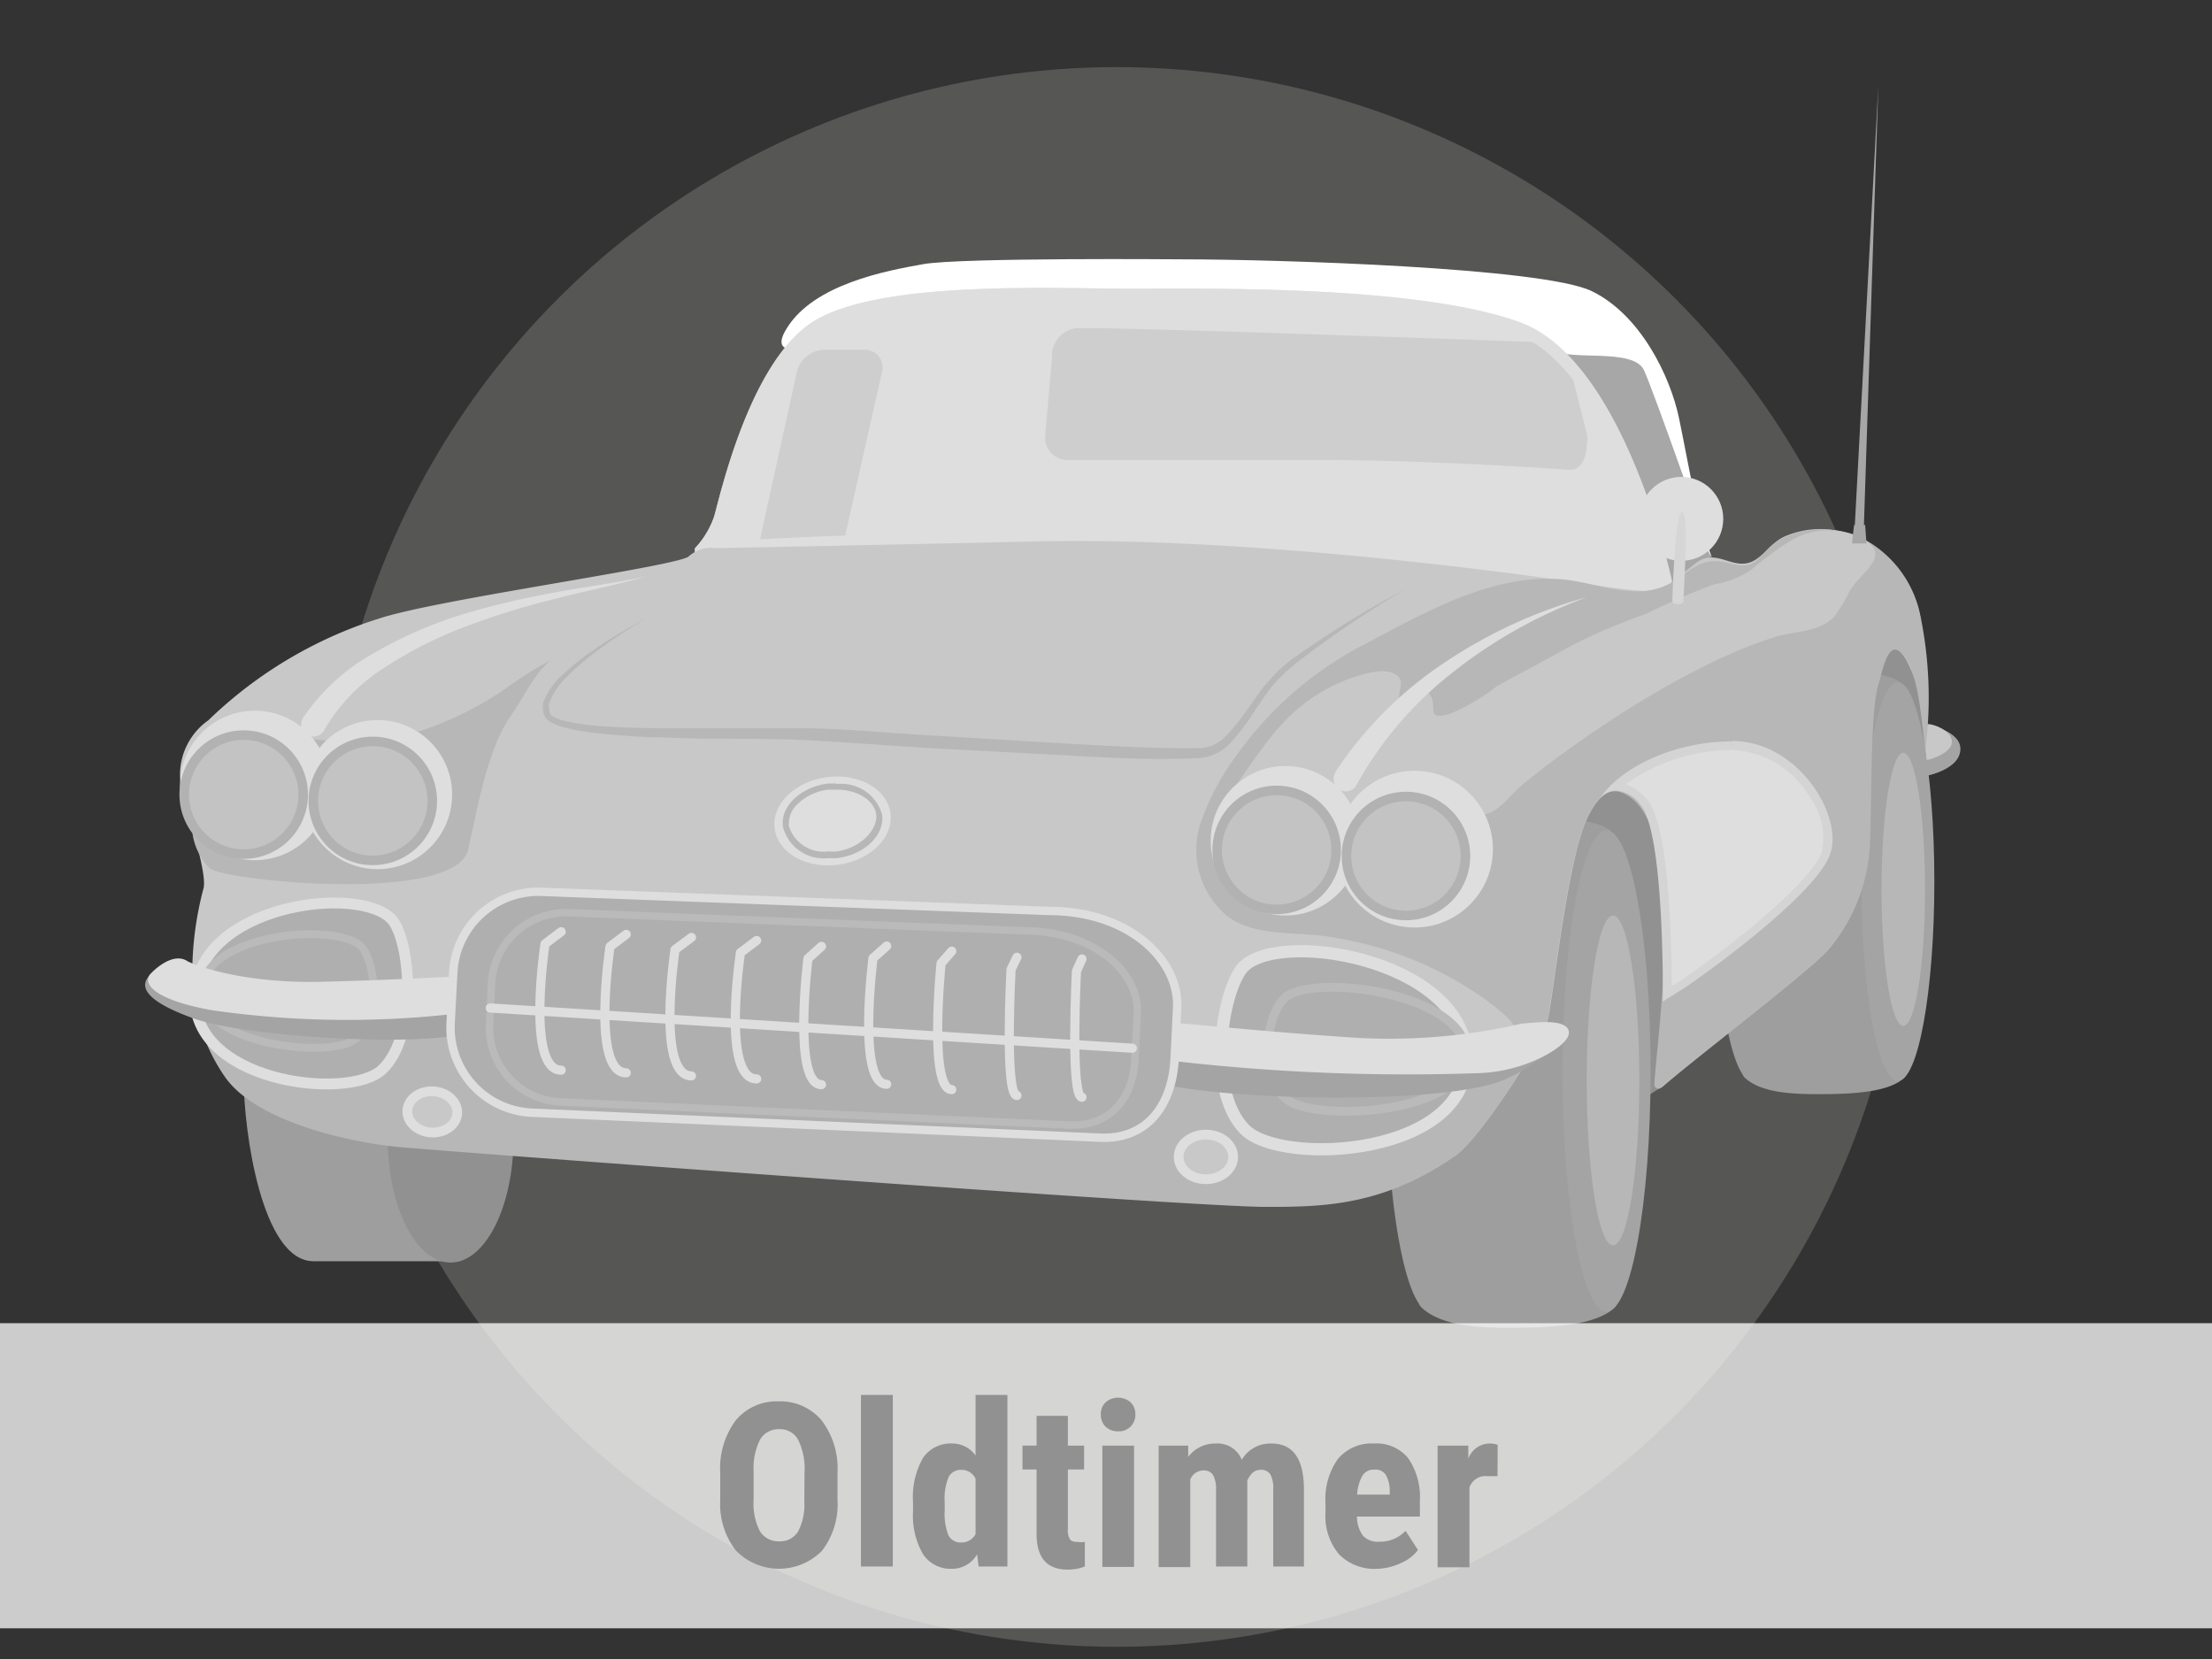
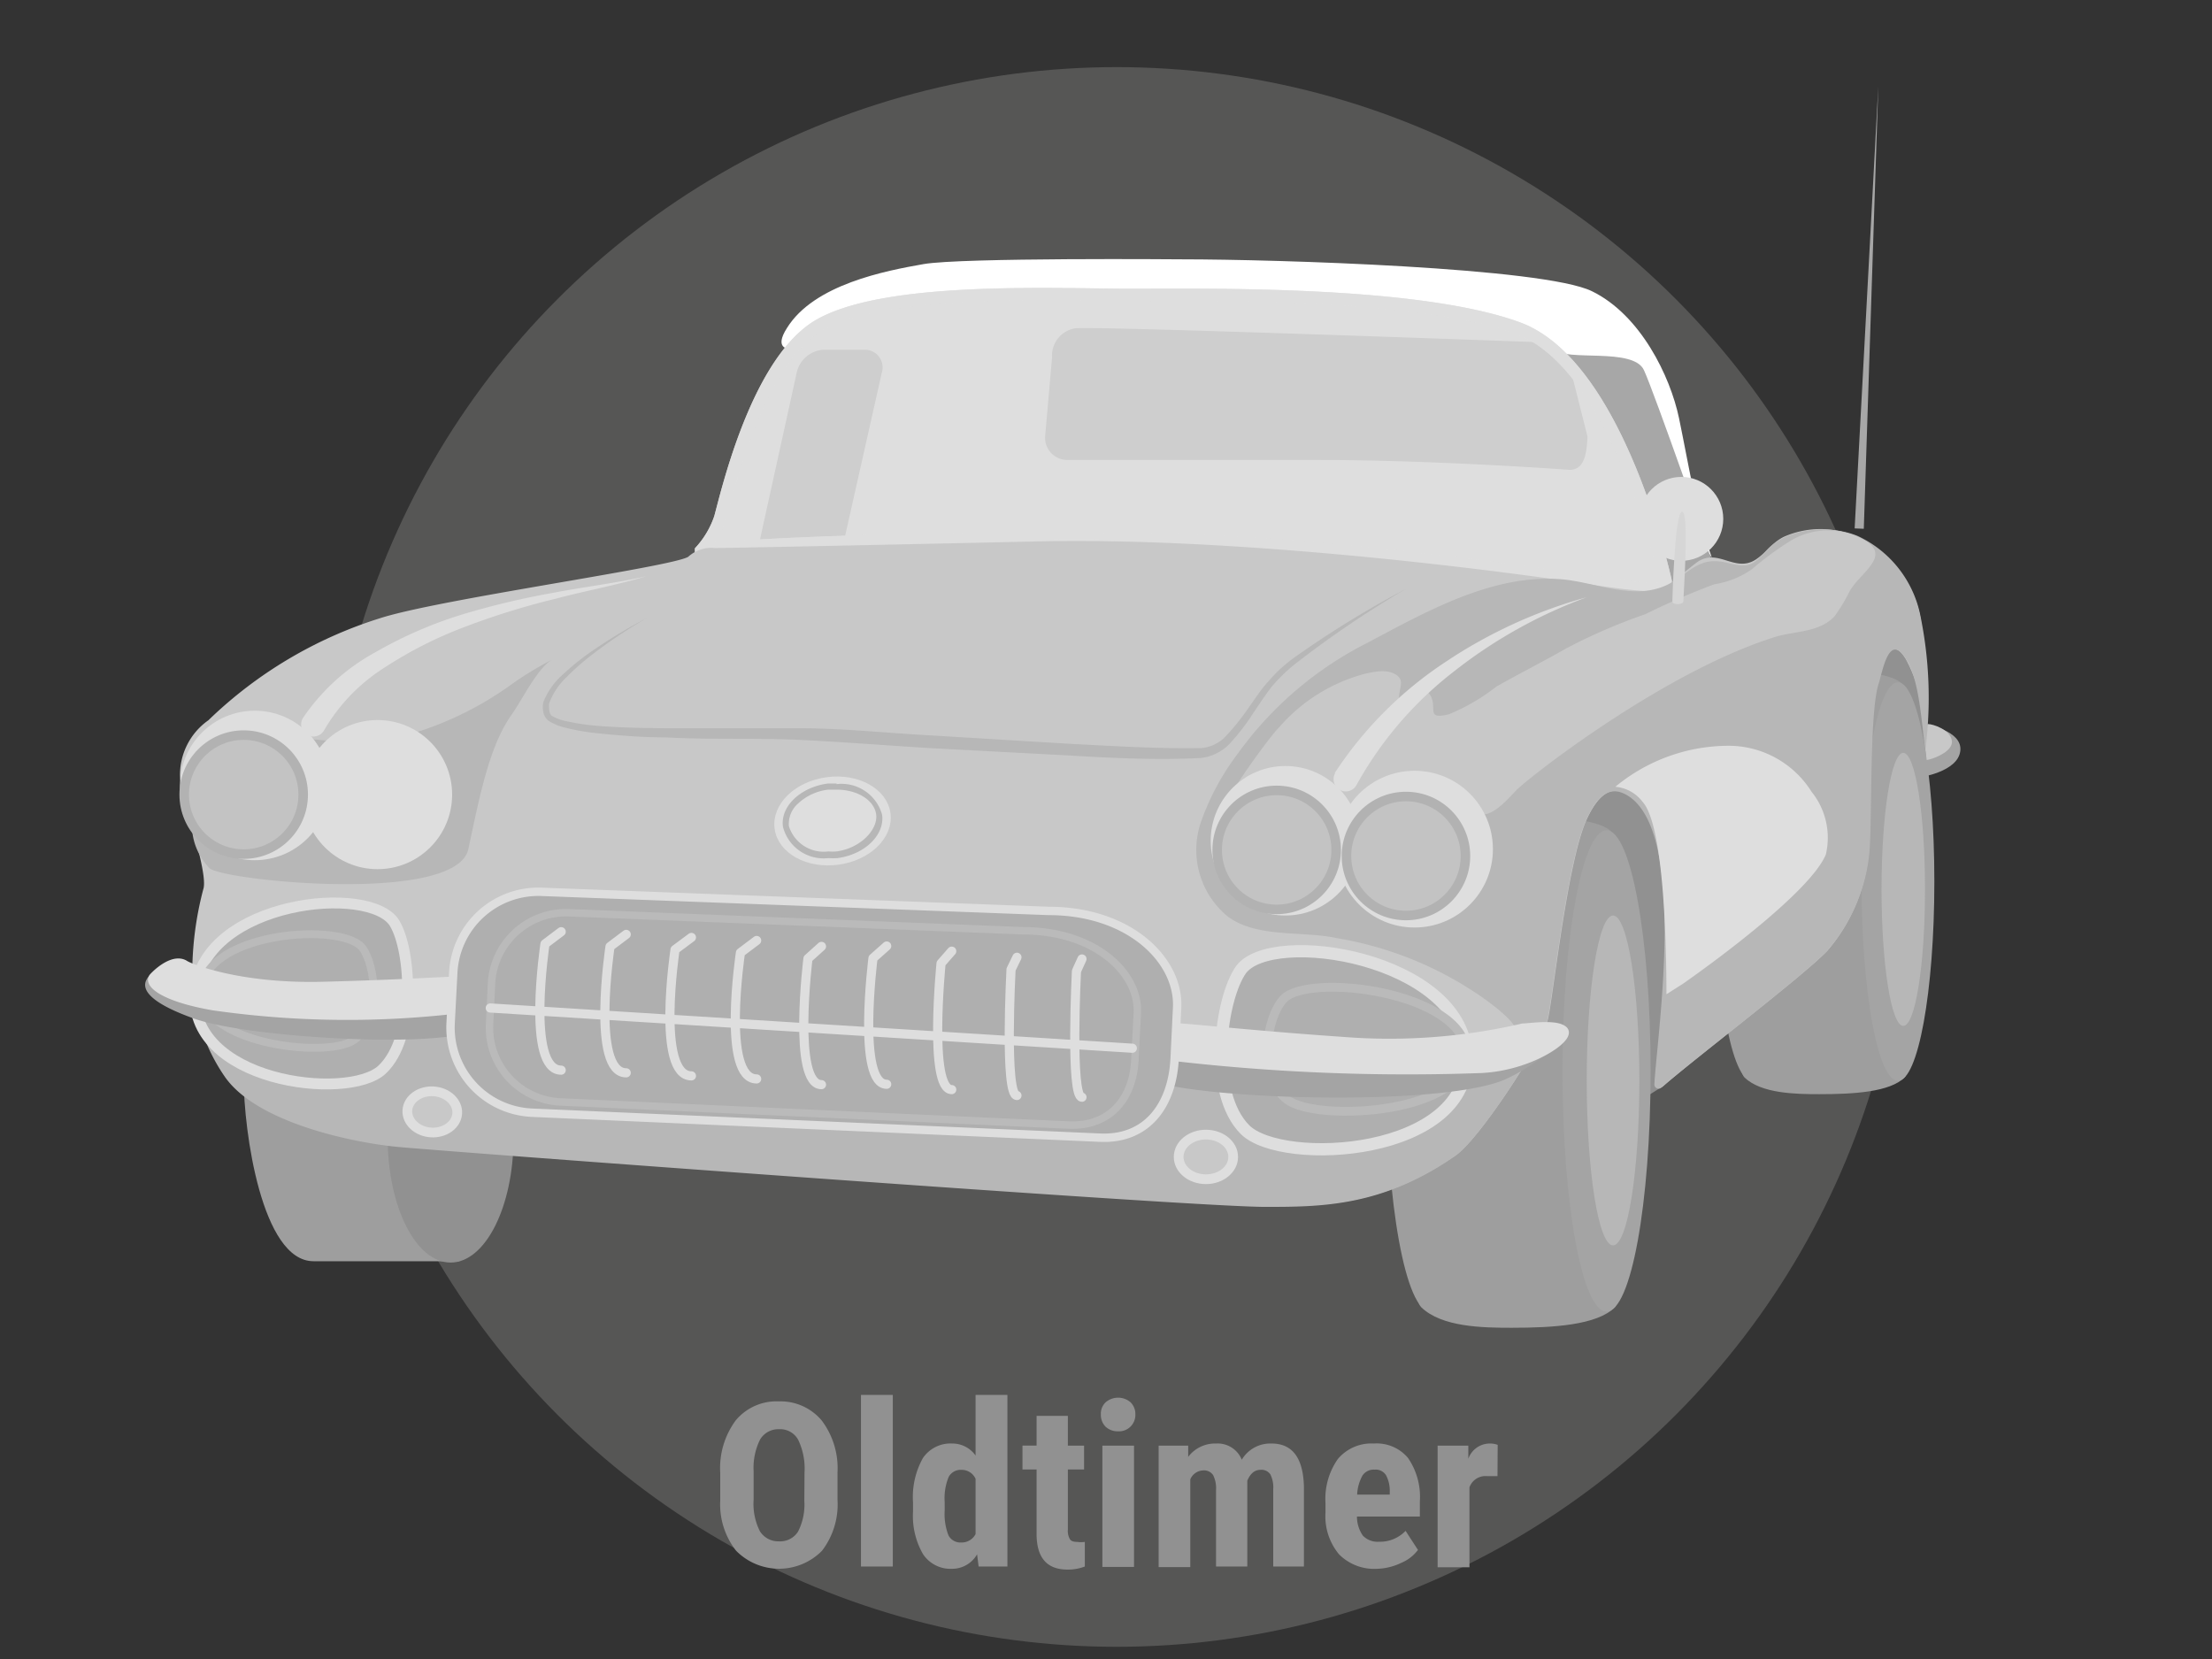
<svg xmlns="http://www.w3.org/2000/svg" viewBox="0 0 116 87">
  <rect x="0" y="0" width="116" height="87" fill="#333333" stroke="none" />
  <g data-name="Ebene 1">
    <circle cx="58.56" cy="44.94" r="41.42" fill="#aeacaa" opacity=".29" />
    <path d="M83.84 17.2c-5.37-1.75-20.53-1.74-24.48-1.74S46.21 15 42.83 17.2c-3.23 2.07-4.75 9-5 10a5 5 0 0 1-.95 1.71c.67-.1 1.69-.19 3-.26a1.56 1.56 0 0 1 0-.48l1.9-8.63a1.53 1.53 0 0 1 1.41-1.2h2.17a.93.93 0 0 1 .88 1.22l-1.94 8.63c0 .07 0 .15-.07.23 4.91-.16 11.27-.22 16.92-.11 9.53.18 22.29 2.19 24.1 2.44s1.83.35 2.22 0l2.31-1.27c-.95-3.4-2.16-11.04-5.94-12.28Zm-1.53 7.44s-7-.52-13.35-.52H56a1.16 1.16 0 0 1-1.19-1.27l.36-4.11a1.45 1.45 0 0 1 1.19-1.52c.81-.14 24.2.72 24.2.72a1.69 1.69 0 0 1 1.77 1.3l.92 3.65c-.04 1.11-.25 1.75-.94 1.75Z" fill="#bcbcbc" opacity=".8" />
    <path d="M62 13.6c4.93 0 18.93.43 21.48 1.67s4.11 4.46 4.57 6.66 1.27 6.87 1.72 7.31c0 0-3-8.62-3.56-9.83s-4.06-.43-4.72-1.09c-2.59-2.59-10.24-2.86-19.27-2.86s-18-.15-20.85 2.83c0 0-.8 0-.1-1.09 1.42-2.29 5.17-3 7.16-3.35S62 13.6 62 13.6Z" fill="#fff" />
    <path d="M59.29 15.46c4 0 15-.19 20.3 1.74s7.76 13.27 7.76 13.27c0 .46-.37.53-2.17.28s-14.57-2.26-24.1-2.44-21 .1-24.32.57a4.94 4.94 0 0 0 1-1.71c.29-1 1.81-7.9 5-10 3.38-2.17 12.58-1.71 16.53-1.71Z" fill="#ececec" stroke="#dedede" stroke-miterlimit="10" stroke-width=".64" opacity=".8" />
    <path d="M59.29 15.46c4 0 15-.19 20.3 1.74s7.76 13.27 7.76 13.27c0 .46-.37.53-2.17.28s-14.57-2.26-24.1-2.44-21 .1-24.32.57a4.94 4.94 0 0 0 1-1.71c.29-1 1.81-7.9 5-10 3.38-2.17 12.58-1.71 16.53-1.71Z" fill="none" stroke="#dedede" stroke-miterlimit="10" stroke-width=".64" />
    <path fill="#919191" d="m87.16 56.99-1.56.98-3.97-15.73 6.31-2.69-.78 17.44z" />
    <path d="M101 38s1.94.3 1.8 1.39-2.11 1.37-2.11 1.37Z" fill="#a4a4a4" />
    <path d="M101 39.86c.21 0 1.43-.4 1.36-1s-1-.89-1.25-.89-.11 1.89-.11 1.89Z" fill="#c8c8c8" />
    <path fill="#919191" d="m101.15 41.65-2.72 9.56-3.97-15.74 6.03-2.18.66 8.36z" />
    <path d="M79.28 69.63c2.18 0 4.47-.14 5.4-1.07s.51-24.3-.23-25C83 42.32 75.68 43 75 43.55s-1.85 23.59-.47 25c1.07 1.05 3.24 1.08 4.75 1.08Z" fill="#9e9e9e" />
    <ellipse cx="84.25" cy="56.16" rx="2.31" ry="12.62" fill="#a4a4a4" />
    <ellipse cx="75" cy="56.16" rx="2.31" ry="12.62" fill="#9e9e9e" />
    <ellipse cx="84.59" cy="56.66" rx="1.38" ry="8.65" fill="#b7b7b7" />
    <path d="M95.41 57.38c1.8 0 3.7-.11 4.47-.88s.42-20.14-.19-20.69c-1.18-1.05-7.26-.5-7.82 0s-1.53 19.55-.38 20.7c.88.84 2.68.87 3.92.87Z" fill="#9e9e9e" />
    <ellipse cx="99.53" cy="46.23" rx="1.91" ry="10.45" fill="#a4a4a4" />
    <ellipse cx="91.87" cy="46.23" rx="1.91" ry="10.45" fill="#9e9e9e" />
    <ellipse cx="99.81" cy="46.64" rx="1.14" ry="7.16" fill="#b7b7b7" />
    <path d="M10.68 46.56c.2-1-1.19-4.82-1.24-5.85a3.5 3.5 0 0 1 1.49-2.94 22.67 22.67 0 0 1 9-5.35c3.09-1 15.27-2.68 16.16-3.22a1.8 1.8 0 0 1 1.4-.46c.87 0 14.48-.29 17-.35 9.74-.21 22.12 1.26 28.31 2.17.89.13 3.82.61 4.32.39.16-.07 1.38-1.09 1.84-1.44 1.12-.83 2 .56 3.12-.17.57-.38.84-.88 1.47-1.19a4.75 4.75 0 0 1 3.84 0 5.87 5.87 0 0 1 3.31 4.2 25.15 25.15 0 0 1 .24 6 8.42 8.42 0 0 0-1-3.79c-.91-1.48-1.24.62-1.46 1.3-.54 1.62-.3 7.73-.51 9.12a9.16 9.16 0 0 1-2.13 4.87c-1.23 1.3-7 5.68-8.62 7.11a.26.26 0 0 1-.43-.21C87 54 88.57 43.27 85.24 41.6c-1-.52-1.68.58-2.07 1.46-1 2.31-1.74 9.41-2 10.41-.32 1.25-3.55 6.21-4.8 7.09-3.85 2.69-7.09 2.7-10 2.69-3.94 0-43.09-2.91-45.54-3.15-2.22-.22-7.27-1.24-9-3.66a9.85 9.85 0 0 1-1.74-5.88 17.42 17.42 0 0 1 .59-4Z" fill="#c8c8c8" />
    <path d="M12.78 56.58c0 2.7.94 9.56 3.66 9.56h7.65v-9.29Z" fill="#9e9e9e" />
    <ellipse cx="23.63" cy="59.67" rx="3.3" ry="6.54" fill="#919191" />
    <path d="M100.71 32.3a5.87 5.87 0 0 0-3.31-4.2c-1.47-.6-3.71-.41-4.76.76-.71.78-.91.94-2 .67-1.32-.33-1.76.2-2.77.89-2 1.33-4.22 0-6.3-.06-3.47-.16-6.83 1.74-9.84 3.34a18.8 18.8 0 0 0-6.84 5.85 13.12 13.12 0 0 0-1.89 3.5 4.51 4.51 0 0 0 1.37 5c1.53 1.16 3.93.75 5.75 1.15a18.73 18.73 0 0 1 7.92 3.32c.43.34 1.61 1.18 1.57 1.84-.06.86-2 .55-2.56.57-1 0-2 .14-3 .14-1.5 0-3 .41-4.45.36a78.1 78.1 0 0 1-7.8-.64c-.9-.13-1.76-.34-2.64-.46a12 12 0 0 0-3.2.38c-1.07.14-.63-.06-1.29-.35a7.5 7.5 0 0 0-2.42-.26c-1.33-.14-2.66-.31-4-.36-6-.23-11.92 0-17.87-.33-2.95-.17-5.86-.34-8.78-.73a32.24 32.24 0 0 0-5.38.2 12.9 12.9 0 0 1-5-.85 3.57 3.57 0 0 1-1.15-.72 9.77 9.77 0 0 0 1.73 5.17c1.7 2.42 6.75 3.44 9 3.66 2.45.24 41.6 3.15 45.54 3.15 2.92 0 6.16 0 10-2.69 1.25-.88 4.48-5.84 4.8-7.09.26-1 1-8.1 2-10.41.39-.88 1-2 2.07-1.46 2.32 1.17 2.24 6.76 1.92 10.95-.14 1.87-.33 3.46-.37 4.25a.22.22 0 0 0 .37.19c1.56-1.37 7.43-5.84 8.68-7.16A9.16 9.16 0 0 0 98 45c.21-1.39 0-7.5.51-9.12.22-.68.55-2.78 1.46-1.3.73 1.18.8 3.54 1 4.73a21.37 21.37 0 0 0-.26-7.01Z" fill="#b7b7b7" />
    <path d="M10.12 51.27v-.71a.47.47 0 0 0 0 .71Z" fill="#a7a7a7" />
    <path d="M97.26 28.08a3.81 3.81 0 0 0-3.55.4 15.75 15.75 0 0 0-1.81 1.35 4.65 4.65 0 0 1-2 .81 38.42 38.42 0 0 0-3.62 1.57A29.58 29.58 0 0 0 82.14 34c-1.21.69-2.47 1.33-3.66 2A10.5 10.5 0 0 1 76 37.45c-1.28.33-.59-.35-1-1s-1 .45-1.62.27c-.08-.57.34-1-.16-1.33s-1.19-.15-1.63-.06a9 9 0 0 0-4.5 2.8c-.62.61-3 4-2.86 4.19.29-.12.6-.28.89-.42a3.83 3.83 0 0 1 4.39.39c1.2.87 1.75-.67 3.08-.81a6.36 6.36 0 0 1 4.29 1c1.08.71 1.85-.22 2.6-1 .55-.61 7.67-6.2 13.55-8.06 1-.33 2.4-.23 3.19-1.12A9.32 9.32 0 0 0 97 31c.32-.55.83-.93 1.16-1.43.53-.78-.16-1.17-.9-1.49Z" fill="#c8c8c8" />
    <circle cx="88.17" cy="27.21" r="2.2" fill="#dedede" />
    <path d="M87.7 31.54c0 .21.58.17.58 0 0-.39.32-4.71-.07-4.71s-.51 4.71-.51 4.71Z" fill="#d6d6d6" />
    <circle cx="74.18" cy="44.53" r="4.11" fill="#dedede" />
    <circle cx="67.41" cy="44.09" r="3.92" fill="#dedede" />
    <path d="M87.39 52.14c0-1.81-.06-8.78-1.25-10.09a2 2 0 0 0-1.43-.79 9.33 9.33 0 0 1 6.05-2.15A5.14 5.14 0 0 1 95 41.52a3.84 3.84 0 0 1 .75 3.29c-.75 1.81-5.23 5.19-7.48 6.77Z" fill="#dedede" />
-     <path d="M90.81 38.88v.45a4.93 4.93 0 0 1 4 2.32 3.7 3.7 0 0 1 .72 3.07c-.66 1.64-4.76 4.89-7.34 6.67l-.53.33c0-2.5-.13-8.52-1.31-9.82a2.78 2.78 0 0 0-1.09-.78 9.66 9.66 0 0 1 5.54-1.79v-.45m0 0c-3 0-5.84 1.37-6.9 3a1.13 1.13 0 0 1 .85-.42 1.75 1.75 0 0 1 1.26.72c1.3 1.42 1.19 10.34 1.19 10.34l1.24-.78c1.83-1.26 6.72-4.89 7.51-6.88s-1.62-6-5.1-6Z" fill="#d4d4d4" />
    <circle cx="73.73" cy="44.89" r="3.12" fill="#c3c3c3" stroke="#b2b2b2" stroke-miterlimit="10" stroke-width=".5" />
    <circle cx="66.95" cy="44.57" r="3.12" fill="#c3c3c3" stroke="#b2b2b2" stroke-miterlimit="10" stroke-width=".5" />
    <path d="M83.21 31.32a25.44 25.44 0 0 0-7 3.92 19.35 19.35 0 0 0-5.08 5.94.64.64 0 0 1-1.13-.6v-.05a20.26 20.26 0 0 1 5.81-5.82 25.53 25.53 0 0 1 7.4-3.39Z" fill="#dedede" />
    <path d="M22.05 38.33A17.51 17.51 0 0 0 26.67 36 17.24 17.24 0 0 1 29 34.57c-.76.36-1.66 2.2-2.15 2.88-1.2 1.67-1.7 4.33-2.29 7.08-.63 2.91-12.88 1.65-13.57 1a3.24 3.24 0 0 1-.92-2.44c-.05-1.41 1.22-2.58 2.23-3.42 2.06-1.74 4.64-.51 7.06-.81a14.56 14.56 0 0 0 2.69-.53Z" fill="#b7b7b7" />
    <circle cx="19.8" cy="41.67" r="3.91" fill="#dedede" />
    <circle cx="13.36" cy="41.19" r="3.92" fill="#dedede" />
-     <circle cx="19.55" cy="42" r="3.12" fill="#c3c3c3" stroke="#b2b2b2" stroke-miterlimit="10" stroke-width=".5" />
    <circle cx="12.78" cy="41.67" r="3.12" fill="#c3c3c3" stroke="#b2b2b2" stroke-miterlimit="10" stroke-width=".5" />
    <path d="M33.89 30.22c-1.57.47-3.18.76-4.76 1.18a39.26 39.26 0 0 0-4.66 1.44A21.52 21.52 0 0 0 20.18 35 9.57 9.57 0 0 0 17 38.29a.65.65 0 0 1-.87.26.64.64 0 0 1-.26-.87 10.79 10.79 0 0 1 3.79-3.46 22.21 22.21 0 0 1 4.59-2 42.34 42.34 0 0 1 4.8-1.14c1.62-.31 3.25-.5 4.84-.86Z" fill="#dedede" />
    <path d="M73.73 30.88a53.66 53.66 0 0 0-5.8 3.93A8.73 8.73 0 0 0 66.7 36c-.35.45-.67.94-1 1.43a11.09 11.09 0 0 1-1.08 1.42 2.5 2.5 0 0 1-1.64.9c-2.4.12-4.71 0-7.06-.14l-7-.37c-2.34-.14-4.68-.33-7-.44s-4.67 0-7-.13c-1.17 0-2.35-.09-3.52-.21a11.77 11.77 0 0 1-1.76-.3 2.82 2.82 0 0 1-.87-.36.74.74 0 0 1-.28-.47 1.39 1.39 0 0 1 0-.5 3.8 3.8 0 0 1 1.05-1.48 13.5 13.5 0 0 1 1.38-1.12 27.86 27.86 0 0 1 3-1.82A25.9 25.9 0 0 0 31 34.37a13 13 0 0 0-1.3 1.15 3.61 3.61 0 0 0-.91 1.39c0 .26 0 .51.15.63a2.45 2.45 0 0 0 .76.28 11.94 11.94 0 0 0 1.71.25c1.16.09 2.32.11 3.49.12h7c2.32 0 4.68.26 7 .38L56 39c2.32.12 4.69.27 7 .23a2 2 0 0 0 1.37-.72 11.86 11.86 0 0 0 1.07-1.34c.34-.47.67-1 1.06-1.42a7.56 7.56 0 0 1 1.31-1.22 52.09 52.09 0 0 1 5.92-3.65Z" fill="#b7b7b7" />
    <path d="M65.08 50.85c1.63-2.2 11.55-.62 11.83 4.46.29 5.32-9.67 5.88-11.62 3.93s-1.29-6.86-.21-8.39Z" fill="#afafaf" stroke="#dedede" stroke-miterlimit="10" stroke-width=".64" />
    <path d="M67.32 52.38c1.32-1.38 9.37-.39 9.59 2.81s-7.84 3.7-9.42 2.47-1.09-4.32-.17-5.28Z" fill="none" stroke="#bababa" stroke-miterlimit="10" stroke-width=".46" />
    <path d="M57.67 54.89a13.1 13.1 0 0 1 3.41-1c1.06 0 3.88.37 9.39.75a31 31 0 0 0 9.39-.71c.35 0 1.75-.23 2.13.14s-1.75 2-3.19 2.59c-3.48 1.38-15.84 1-18.47 0s-2.66-1.77-2.66-1.77Z" fill="#a4a4a4" />
    <path d="M58 54.94a.1.1 0 0 1 0-.19 11.61 11.61 0 0 1 3.09-.89c1.06 0 3.88.37 9.39.75a31 31 0 0 0 9.39-.71c.35 0 1.75-.23 2.13.14s-1.71 1.86-4.29 2A106.71 106.71 0 0 1 58 54.94Z" fill="#dedede" stroke="#dedede" stroke-linecap="round" stroke-linejoin="round" stroke-width=".46" />
    <path d="M20.69 48.41c-1.28-2.09-9.92-1.16-10.44 3.48-.55 4.85 8 5.89 9.79 4.2s1.54-6.22.65-7.68Z" fill="#afafaf" stroke="#dedede" stroke-miterlimit="10" stroke-width=".57" />
    <path d="M19 49.7c-1.06-1.34-8-.85-8.42 2.07s6.55 3.8 8 2.76 1.12-3.9.42-4.83Z" fill="none" stroke="#bababa" stroke-miterlimit="10" stroke-width=".41" />
    <path d="M26.85 52.55a8.9 8.9 0 0 0-2.58-1.15c-.82 0-3 .17-7.32.28a19.87 19.87 0 0 1-7.24-1.12 3.94 3.94 0 0 0-1.76.5c-1.18 1 1 1.92 2.24 2.36 2.84 1 12.4 1.53 14.5.67s2.16-1.54 2.16-1.54Z" fill="#a4a4a4" />
    <path d="M26.58 52.58a.1.1 0 0 0 0-.18 7.49 7.49 0 0 0-2.34-1c-.82 0-3 .17-7.32.28s-6.92-.93-7.21-1.12c-.56-.36-1.38.32-1.69.66s.46 1.1 3.16 1.57a49.61 49.61 0 0 0 15.4-.21Z" fill="#dedede" stroke="#dedede" stroke-linecap="round" stroke-linejoin="round" stroke-width=".39" />
    <path d="m57.67 59.66-29.81-1.31a4.47 4.47 0 0 1-4.23-4.67l.14-2.68a4.47 4.47 0 0 1 4.67-4.23l26.54 1c4.29 0 6.87 2.62 6.75 5.07l-.13 2.68c-.13 2.48-1.48 4.26-3.93 4.14Z" fill="#afafaf" stroke="#dedede" stroke-linecap="round" stroke-linejoin="round" stroke-width=".44" />
    <path d="m56.07 59-26.62-1.21a3.9 3.9 0 0 1-3.78-4l.11-2.3a3.92 3.92 0 0 1 4.16-3.62l23.7.94c3.83 0 6.14 2.26 6 4.36l-.12 2.3c-.06 2.09-1.27 3.61-3.45 3.53Z" fill="#afafaf" stroke="#bababa" stroke-linecap="round" stroke-linejoin="round" stroke-width=".39" />
    <g fill="none" stroke="#dedede" stroke-linecap="round" stroke-linejoin="round" stroke-width=".48">
      <path d="m25.71 52.86 33.67 2.11M29.43 48.86l-.85.64s-1 6.62.85 6.62M32.84 49l-.85.64s-1 6.62.85 6.62M36.26 49.16l-.86.64s-1 6.62.86 6.62M39.68 49.32l-.85.64s-1 6.62.85 6.62M43.08 49.63l-.71.64s-.82 6.61.71 6.61M46.5 49.61l-.72.64s-.84 6.61.72 6.61M49.91 49.88l-.56.64s-.66 6.62.56 6.62M53.33 50.2l-.31.64s-.35 6.61.31 6.61M56.74 50.29l-.29.64s-.33 6.61.29 6.61" />
    </g>
    <ellipse cx="63.24" cy="60.67" rx="1.43" ry="1.17" fill="#c8c8c8" stroke="#dedede" stroke-linecap="round" stroke-linejoin="round" stroke-width=".51" />
    <ellipse cx="22.67" cy="58.31" rx="1.08" ry="1.31" transform="rotate(-86.55 22.67 58.31)" fill="#c8c8c8" stroke="#dedede" stroke-linecap="round" stroke-linejoin="round" stroke-width=".51" />
    <ellipse cx="43.66" cy="43.05" rx="2.86" ry="2.11" transform="rotate(-7.63 43.674 43.055)" fill="#dedede" stroke="#dedede" stroke-linecap="round" stroke-linejoin="round" stroke-width=".41" />
    <path d="M43.87 41.41c1.1 0 2 .56 2.08 1.33s-.82 1.74-2.08 1.91a3 3 0 0 1-.43 0 1.91 1.91 0 0 1-2.07-1.33 1.43 1.43 0 0 1 .49-1.19 2.79 2.79 0 0 1 1.58-.72h.43m0-.32h-.47c-1.44.2-2.49 1.21-2.34 2.27A2.2 2.2 0 0 0 43.44 45a3.87 3.87 0 0 0 .48 0c1.43-.19 2.48-1.21 2.34-2.27a2.21 2.21 0 0 0-2.39-1.61Z" fill="#b7b7b7" />
-     <path fill="#a7a7a7" d="M97.12 28.5h.76l-.07-.97h-.58l-.11.97z" />
    <path fill="#a7a7a7" d="M97.26 27.71 98.5 4.53l-.76 23.2-.48-.02z" />
-     <path fill="#fff" opacity=".75" d="M0 69.39h116v16H0z" />
+     <path fill="#fff" opacity=".75" d="M0 69.39h116H0z" />
    <g fill="#919191">
      <path d="M43.92 78.65a4 4 0 0 1-.81 2.67 3.16 3.16 0 0 1-4.51 0 3.93 3.93 0 0 1-.83-2.63v-1.45a4.21 4.21 0 0 1 .81-2.75 2.78 2.78 0 0 1 2.26-1 2.82 2.82 0 0 1 2.25 1 4.16 4.16 0 0 1 .83 2.73Zm-1.73-1.42a3.49 3.49 0 0 0-.33-1.72 1.07 1.07 0 0 0-1-.56 1.11 1.11 0 0 0-1 .54 3.33 3.33 0 0 0-.34 1.65v1.51a3.19 3.19 0 0 0 .33 1.65 1.14 1.14 0 0 0 1 .53 1.11 1.11 0 0 0 1-.51 3.1 3.1 0 0 0 .33-1.61ZM46.82 82.15h-1.67v-9h1.67ZM47.88 78.79a4.19 4.19 0 0 1 .52-2.33 1.75 1.75 0 0 1 1.54-.76 1.49 1.49 0 0 1 1.22.63v-3.18h1.67v9h-1.51l-.08-.64a1.51 1.51 0 0 1-1.31.76 1.73 1.73 0 0 1-1.52-.76 4 4 0 0 1-.53-2.24Zm1.66.42a3.09 3.09 0 0 0 .2 1.31.71.71 0 0 0 .67.37.82.82 0 0 0 .75-.44v-2.9a.8.8 0 0 0-.74-.47.72.72 0 0 0-.67.37 2.93 2.93 0 0 0-.21 1.32ZM56 74.25v1.56h.85v1.25H56v3.15a.87.87 0 0 0 .11.51c.06.1.2.14.39.14a1.41 1.41 0 0 0 .39 0v1.29a2.45 2.45 0 0 1-.91.16c-1.07 0-1.61-.61-1.62-1.84v-3.41h-.74v-1.25h.74v-1.56ZM57.73 74.17a.82.82 0 0 1 .25-.63 1 1 0 0 1 1.31 0 .86.86 0 0 1 .25.63.86.86 0 0 1-.91.89.93.93 0 0 1-.66-.25.89.89 0 0 1-.24-.64Zm1.74 8h-1.66v-6.36h1.66ZM62.31 75.81v.59a1.77 1.77 0 0 1 1.47-.7 1.36 1.36 0 0 1 1.34.85 1.74 1.74 0 0 1 1.56-.85c1.1 0 1.67.76 1.7 2.3v4.15h-1.61V78.1a1.53 1.53 0 0 0-.15-.78.56.56 0 0 0-.52-.24q-.45 0-.69.57v4.5h-1.64v-4a1.55 1.55 0 0 0-.15-.79.57.57 0 0 0-.52-.25.76.76 0 0 0-.68.47v4.6h-1.66v-6.37ZM72.22 82.27a2.6 2.6 0 0 1-2-.76 3.11 3.11 0 0 1-.71-2.18v-.51a3.63 3.63 0 0 1 .65-2.31 2.3 2.3 0 0 1 1.89-.81 2.14 2.14 0 0 1 1.79.76 3.6 3.6 0 0 1 .62 2.26v.81h-3.3a1.76 1.76 0 0 0 .31 1 1.07 1.07 0 0 0 .85.32 1.85 1.85 0 0 0 1.39-.57l.65 1a2.12 2.12 0 0 1-.88.68 3.12 3.12 0 0 1-1.26.31Zm-1-3.89h1.66v-.15a1.74 1.74 0 0 0-.19-.86.64.64 0 0 0-.61-.3.7.7 0 0 0-.63.31 2.26 2.26 0 0 0-.28 1ZM78.53 77.41h-.55a.89.89 0 0 0-.92.59v4.19h-1.67v-6.38H77v.69a1.2 1.2 0 0 1 1.09-.8 1.15 1.15 0 0 1 .45.07Z" />
    </g>
  </g>
</svg>